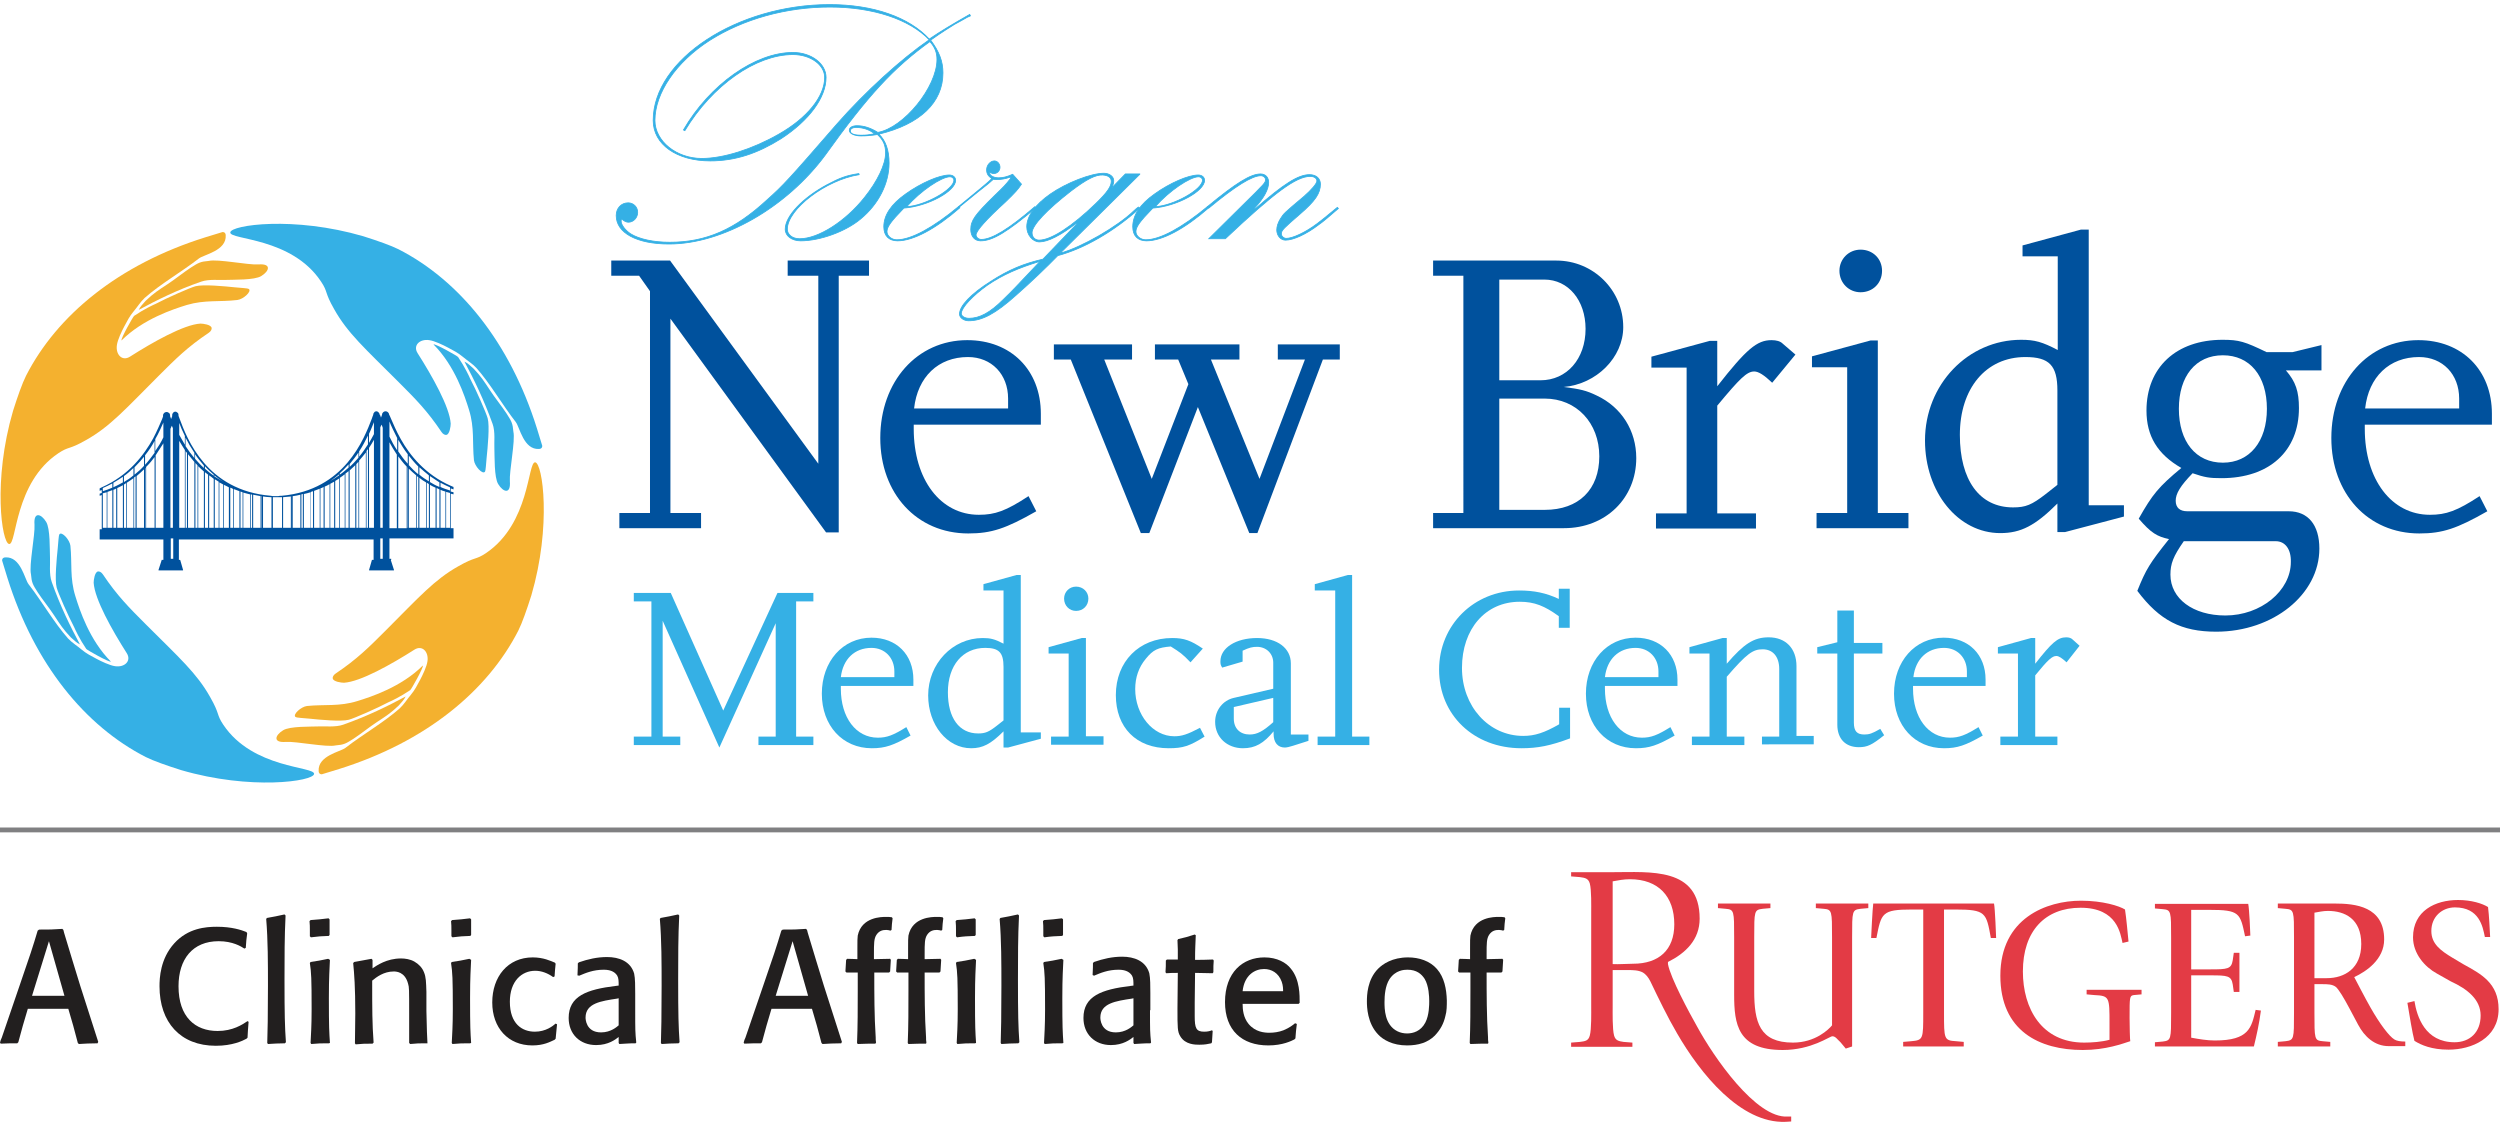
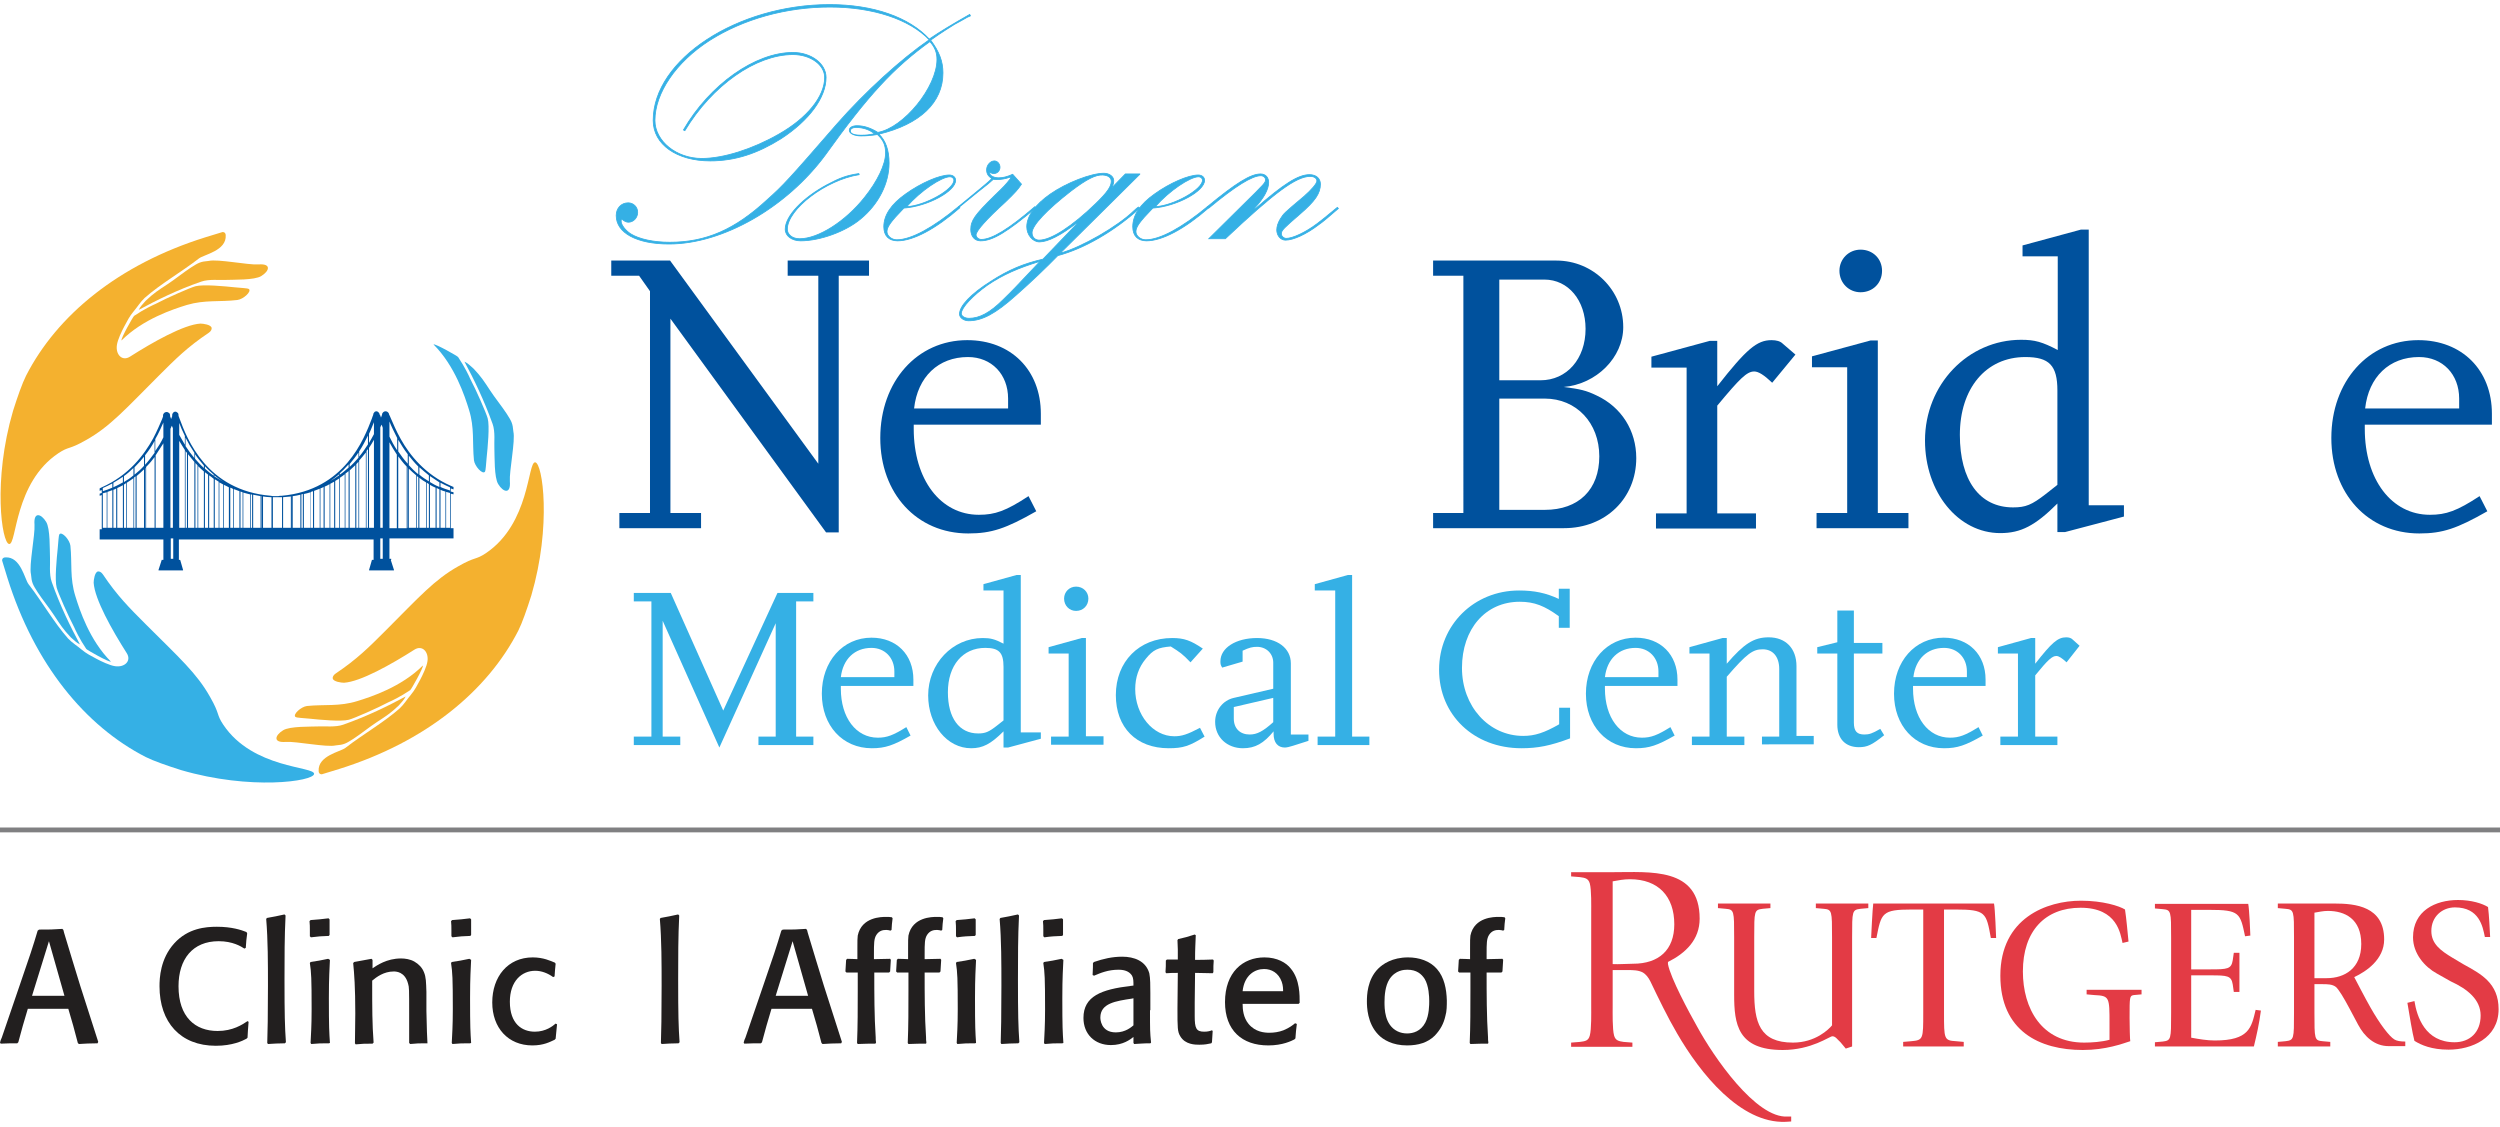
<svg xmlns="http://www.w3.org/2000/svg" version="1.1" id="Layer_1" x="0px" y="0px" viewBox="0 0 710 320" style="enable-background:new 0 0 710 320;" xml:space="preserve">
  <style type="text/css">
	.st0{fill:#35B0E5;}
	.st1{fill:#00519D;}
	.st2{fill-rule:evenodd;clip-rule:evenodd;fill:#35B0E5;}
	.st3{fill-rule:evenodd;clip-rule:evenodd;fill:#F4B12F;}
	.st4{fill:#35B0E5;stroke:#35B0E5;stroke-width:0.23;stroke-miterlimit:10;}
	.st5{fill:#221F1F;}
	.st6{fill:none;stroke:#808082;stroke-width:1.377;stroke-miterlimit:10;}
	.st7{fill-rule:evenodd;clip-rule:evenodd;fill:#E33B45;}
</style>
  <g>
    <g>
      <path class="st0" d="M238.8,194.9v0.7c0,8.2,4.3,13.9,10.5,13.9c2.6,0,4.4-0.7,8.1-3l1.2,2.4c-4.9,2.8-7.2,3.6-11,3.6    c-8.3,0-14.2-6.4-14.2-15.5c0-9.2,6-15.9,14.1-15.9c7.1,0,11.9,4.8,11.9,11.9v1.8H238.8z M254,190.7c0-3.9-2.7-6.7-6.5-6.7    c-4.8,0-8.1,3.2-8.7,8.3H254V190.7z" />
      <path class="st0" d="M331.9,212.5c-9.2,0-15-5.9-15-15.1c0-9.5,6.6-16.2,16-16.2c3.4,0,5.3,0.7,8.7,3l-3.5,3.9    c-2.3-2.4-2.9-2.8-5.6-4.5c-3.6,0.3-5,0.9-7.1,3.5c-2,2.4-3,5.3-3,8.6c0,7.3,5,13.4,11.1,13.4c2.1,0,3.7-0.5,7.3-2.4l1.3,2.5    C337.8,211.9,336,212.5,331.9,212.5z" />
      <path class="st0" d="M367.2,211.8c-0.9,0.3-1.8,0.5-2.3,0.5c-2,0-3.2-1.4-3.2-3.9v-0.7c-2.8,3.4-5.2,4.8-8.7,4.8    c-4.5,0-7.9-3.1-7.9-7.5c0-3.3,2.2-6.1,5.3-6.8l11.2-2.6v-7.4c0-2.6-2-4.5-4.6-4.5c-1.3,0-2.2,0.2-4.1,1.1v3.1l-5.8,1.7    c-0.5-0.8-0.5-1.1-0.5-1.8c0-3.8,4.4-6.6,10.4-6.6c5.8,0,9.6,2.9,9.6,7.2v20.2h5v1.8L367.2,211.8z M361.6,198.2l-11.2,2.6v3.3    c0,2.8,1.8,4.5,4.5,4.5c2.1,0,3.8-0.9,6.7-3.5V198.2z" />
      <path class="st0" d="M455.8,194.9v0.7c0,8.2,4.3,13.9,10.5,13.9c2.6,0,4.4-0.7,8.1-3l1.2,2.4c-4.9,2.8-7.2,3.6-11,3.6    c-8.3,0-14.2-6.4-14.2-15.5c0-9.2,6-15.9,14.1-15.9c7.1,0,11.9,4.8,11.9,11.9v1.8H455.8z M471,190.7c0-3.9-2.7-6.7-6.5-6.7    c-4.8,0-8.1,3.2-8.7,8.3H471V190.7z" />
      <path class="st0" d="M500.4,211.6v-2.4h4.9V190c0-3.5-1.8-5.6-4.7-5.6c-2.8,0-4.5,1.2-10.2,7.8v17h5v2.4h-14.9v-2.4h5v-23.6h-5.7    v-1.8l9.4-2.6h1.2v7.3c4.9-5.7,7.7-7.5,11.9-7.5c4.8,0,7.9,3.1,7.9,8.2v19.8h4.9v2.4H500.4z" />
      <path class="st0" d="M543.3,194.9v0.7c0,8.2,4.3,13.9,10.5,13.9c2.6,0,4.4-0.7,8.1-3l1.2,2.4c-4.9,2.8-7.2,3.6-11,3.6    c-8.3,0-14.2-6.4-14.2-15.5c0-9.2,6-15.9,14.1-15.9c7.1,0,11.9,4.8,11.9,11.9v1.8H543.3z M558.6,190.7c0-3.9-2.7-6.7-6.5-6.7    c-4.8,0-8.1,3.2-8.7,8.3h15.2V190.7z" />
      <path class="st0" d="M586.9,188.1c-1.3-1.2-2.2-1.8-2.9-1.8c-1.2,0-2.4,1.1-6,5.5v17.4h6.3v2.4h-16.2v-2.4h5v-23.6h-5.7v-1.8    l9.4-2.6h1.2v7.3c4.7-6,6.4-7.5,8.8-7.5c0.8,0,1.4,0.2,1.8,0.6l2,1.8L586.9,188.1z" />
      <g>
        <path class="st0" d="M215.4,211.6v-2.4h4.9V177l-16,35.3l-16.1-36v32.9h5v2.4h-13.2v-2.4h5v-38.4h-5v-2.4h10.5l14.9,33.4     l15.4-33.4H231v2.4h-4.9v38.4h4.9v2.4H215.4z" />
        <path class="st0" d="M286.3,212.3H285v-4.6c-3.6,3.6-5.9,4.8-9.2,4.8c-6.8,0-12.2-6.6-12.2-15c0-9,6.9-16.3,15.5-16.3     c2.2,0,3.4,0.3,5.9,1.6v-15.1h-5.7v-1.8l9.4-2.6h1.2V208h5.7v1.8L286.3,212.3z M285,189.4c0-4.1-1.3-5.4-5.2-5.4     c-6.4,0-10.6,5-10.6,12.6c0,7.3,3.2,11.7,8.6,11.7c2,0,3-0.4,5.3-2.2l1.9-1.5V189.4z" />
        <path class="st0" d="M298.5,211.6v-2.4h5v-23.6h-5.7v-1.8l9.4-2.6h1.2v27.9h5v2.4H298.5z M305.6,173.5c-1.9,0-3.4-1.5-3.4-3.5     c0-1.9,1.5-3.4,3.4-3.4c2,0,3.5,1.5,3.5,3.4C309.1,172,307.6,173.5,305.6,173.5z" />
        <path class="st0" d="M374.2,211.6v-2.4h5v-41.5h-5.8v-1.8l9.4-2.6h1.2v45.9h4.9v2.4H374.2z" />
        <path class="st0" d="M432.1,212.5c-13.5,0-23.4-9.4-23.4-22.3c0-12.7,9.9-22.5,22.7-22.5c4.3,0,7.7,0.7,11.3,2.4v-2.9h3.1v11.1     h-3.1V175c-4-2.9-6.9-4.1-11.1-4.1c-9.7,0-16.4,7.7-16.4,18.8c0,10.9,7.6,19.3,17.4,19.3c3.3,0,6-0.9,10.2-3.3V201h3.1v8.7     C440.3,211.8,436.7,212.5,432.1,212.5z" />
        <path class="st0" d="M527.9,212.2c-3.8,0-6.1-2.4-6.1-6.4v-20.2h-5.7v-1.8l5.7-1.4v-9h4.7v9.2h8.1v3h-8.1v19.6     c0,2.5,0.9,3.4,3,3.4c1.4,0,2.2-0.3,4.5-1.6l1.1,1.8C531.6,211.6,530.3,212.2,527.9,212.2z" />
        <path class="st1" d="M238.2,78.3v72.9h-3.6l-44.2-60.7v55.2h8.7v4.3h-23.2v-4.3h8.7v-63l-3.1-4.4h-7.9v-4.3h16.7l42.1,57.7V78.3     h-8.7v-4.3h23.1v4.3H238.2z" />
        <path class="st1" d="M259.5,120.5v1.3c0,14.4,7.6,24.4,18.5,24.4c4.6,0,7.7-1.1,14.1-5.3l2.2,4.3c-8.6,4.9-12.7,6.3-19.3,6.3     c-14.6,0-25-11.3-25-27.1c0-16.1,10.5-27.8,24.7-27.8c12.4,0,20.9,8.5,20.9,20.9v3.1H259.5z M286.3,113.2     c0-6.9-4.7-11.8-11.4-11.8c-8.4,0-14.3,5.6-15.3,14.6h26.7V113.2z" />
-         <path class="st1" d="M375.7,102.1l-18.6,49.3h-2.3l-14.6-35.8l-13.8,35.8H324l-19.9-49.3h-4.8v-4.3h22.2v4.3h-7.9l13.5,33.9     l10.4-26.9l-2.9-7H328v-4.3h24v4.3h-8.1l13.8,33.9l12.9-33.9h-7.7v-4.3h17.6v4.3H375.7z" />
        <path class="st1" d="M444.2,150h-37.2v-4.3h8.6V78.3h-8.6v-4.3h35c10.5,0,19,8.4,19,18.9c0,8.6-7.6,16.2-16.9,17     c4.7,0.6,6.4,1,9.3,2.4c7.1,3.3,11.3,10,11.3,17.8C464.7,141.5,456,150,444.2,150z M438.6,79.4h-12.8V108h11.7     c7.5,0,12.8-6.1,12.8-14.6C450.3,85.3,445.4,79.4,438.6,79.4z M438.7,113.2h-12.9v31.6h12.9c9.7,0,15.5-5.8,15.5-15.2     C454.2,120.1,447.7,113.2,438.7,113.2z" />
        <path class="st1" d="M503.3,108.7c-2.3-2.2-3.9-3.2-5.1-3.2c-2.1,0-4.1,2-10.5,9.7v30.6h11v4.3h-28.4v-4.3h8.7v-41.4h-10v-3.1     l16.6-4.5h2.1v12.9c8.3-10.6,11.3-13.1,15.4-13.1c1.4,0,2.5,0.3,3.2,1l3.6,3.1L503.3,108.7z" />
        <path class="st1" d="M515.9,150v-4.3h8.7v-41.4h-10v-3.1l16.6-4.5h2.1v49h8.7v4.3H515.9z M528.4,83c-3.3,0-6-2.6-6-6.1     c0-3.3,2.6-6,6-6c3.5,0,6.1,2.6,6.1,6C534.5,80.4,531.9,83,528.4,83z" />
        <path class="st1" d="M586.5,151.1h-2.2v-8.1c-6.3,6.3-10.4,8.4-16.2,8.4c-12,0-21.4-11.6-21.4-26.3c0-15.9,12.2-28.6,27.3-28.6     c3.9,0,6,0.6,10.4,2.9V72.8h-10v-3.1l16.6-4.5h2.2v78.3h10v3.2L586.5,151.1z M584.3,110.9c0-7.1-2.3-9.5-9.1-9.5     c-11.2,0-18.6,8.9-18.6,22.1c0,12.9,5.6,20.6,15.1,20.6c3.6,0,5.3-0.7,9.3-3.8l3.3-2.6V110.9z" />
-         <path class="st1" d="M649.2,105.2c2.8,3.2,3.7,6,3.7,10.7c0,12.2-8.4,19.9-22,19.9c-3.4,0-4.7-0.2-8.2-1.4     c-3.5,3.6-4.8,5.8-4.8,7.8c0,2,1.2,3,3.3,3H650c5.5,0,8.7,3.9,8.7,10.6c0,13-13.1,23.6-29.3,23.6c-9.9,0-16.1-3.2-22.4-11.6     c2.5-6.2,3.5-7.8,9-14.7c-3.3-0.7-5.1-1.7-8.6-5.8c3.9-6.9,5.6-9,12.1-14.4c-6.8-3.9-9.9-9.1-9.9-16.3c0-12.3,8.5-20.1,21.6-20.1     c4.7,0,6.3,0.5,12.5,3.5h7.4l8.2-2v7.2H649.2z M646.3,153.7h-26.1c-3,4.3-3.8,6.4-3.8,9.5c0,6.8,6.4,11.6,15.6,11.6     c10.1,0,18.6-7,18.6-15.2C650.7,156,649,153.7,646.3,153.7z M631.3,100.9c-7.7,0-12.5,5.9-12.5,15.2c0,9.3,4.8,15.3,12.5,15.3     c7.6,0,12.5-6,12.5-15.3C643.8,106.7,638.9,100.9,631.3,100.9z" />
        <path class="st1" d="M671.6,120.5v1.3c0,14.4,7.6,24.4,18.5,24.4c4.6,0,7.7-1.1,14.1-5.3l2.2,4.3c-8.6,4.9-12.7,6.3-19.3,6.3     c-14.6,0-25-11.3-25-27.1c0-16.1,10.5-27.8,24.7-27.8c12.4,0,20.9,8.5,20.9,20.9v3.1H671.6z M698.4,113.2     c0-6.9-4.7-11.8-11.4-11.8c-8.4,0-14.3,5.6-15.3,14.6h26.7V113.2z" />
        <path class="st1" d="M111.1,158.7c-0.1,0-0.2,0-0.3,0h-0.2v-5.8h18.2v-2.9H128v-9.8c0.3,0.1,0.5,0.1,0.8,0.2v-0.6     c-0.3-0.1-0.5-0.1-0.8-0.2v-0.9c0.3,0.1,0.5,0.2,0.8,0.3v-0.7c-0.2-0.1-0.5-0.2-0.7-0.3c-3.7-1.6-6.6-3.8-8.9-6.1     c-4.7-4.7-6.9-10.1-8.2-13.1c-0.2-0.4-0.3-0.8-0.5-1.1c0-0.2-0.1-0.4-0.3-0.6c-0.2-0.2-0.4-0.3-0.7-0.3c-0.3,0-0.5,0.1-0.7,0.3     c-0.2,0.2-0.3,0.4-0.3,0.6v0.1c-0.1,0.2-0.2,0.5-0.3,0.8c-0.1-0.3-0.2-0.7-0.4-0.9c0-0.2-0.1-0.4-0.3-0.6     c-0.2-0.2-0.4-0.3-0.6-0.3c-0.2,0-0.5,0.1-0.6,0.3c-0.2,0.2-0.3,0.4-0.3,0.6v0.1c-0.1,0.3-0.3,0.7-0.4,1.1     c-2.2,5.7-7.7,20.3-25.6,21.9c-0.3,0-0.7,0-1,0.1c0,0,0,0-0.1,0c-0.1,0-0.1,0-0.2,0c-0.2,0-0.3,0-0.4,0c-0.1,0-0.3,0-0.4,0     c-0.3,0-0.7,0-1-0.1c-18.2-1.5-23.8-16.2-25.9-21.9c-0.1-0.3-0.2-0.6-0.3-0.8v-0.3c0-0.2-0.1-0.5-0.3-0.6     c-0.2-0.2-0.4-0.3-0.6-0.3c-0.2,0-0.5,0.1-0.6,0.3c-0.2,0.2-0.3,0.4-0.3,0.6v0.4c-0.1,0.2-0.2,0.5-0.3,0.8c0,0,0,0.1,0,0.1     c0,0,0-0.1,0-0.1c-0.1-0.3-0.2-0.6-0.3-0.8v-0.3c0-0.2-0.1-0.5-0.3-0.6c-0.2-0.2-0.4-0.3-0.7-0.3c-0.2,0-0.5,0.1-0.7,0.3     c-0.2,0.2-0.3,0.4-0.3,0.6v0.4c-0.1,0.2-0.2,0.5-0.3,0.8c-0.6,1.4-1.4,3.3-2.5,5.4c-2.6,4.7-6.9,10.5-14.6,13.9     c-0.2,0.1-0.4,0.2-0.6,0.3v0.7c0.2-0.1,0.4-0.2,0.6-0.2v0.8c-0.2,0.1-0.4,0.1-0.6,0.2v0.6c0.2-0.1,0.4-0.1,0.6-0.2v9.7h-0.6v2.9     h18.1v5.8h-0.1c-0.1,0-0.2,0-0.3,0c-0.1,0-0.1,0-0.1,0.1l-0.9,2.8c0,0,0,0.1,0.1,0.1c0.1,0,0.2,0,0.3,0h2.7h1.1h2.4     c0.1,0,0.2,0,0.3,0c0.1,0,0.1-0.1,0.1-0.1l-0.8-2.8c0,0-0.1-0.1-0.1-0.1c-0.1,0-0.2,0-0.3,0v-5.8h55.3v5.8h-0.1     c-0.1,0-0.2,0-0.3,0c-0.1,0-0.1,0-0.1,0.1l-0.8,2.8c0,0,0,0.1,0.1,0.1c0.1,0,0.2,0,0.3,0h2.4h1.2h2.7c0.1,0,0.2,0,0.3,0     c0.1,0,0.1-0.1,0.1-0.1l-0.9-2.8C111.2,158.8,111.1,158.7,111.1,158.7z M115.8,149.9h-0.1v-17.2c0,0,0.1,0.1,0.1,0.1V149.9z      M118.8,149.9h-0.4v-14.7c0.1,0.1,0.2,0.2,0.4,0.3V149.9z M121.8,149.9h-0.6v-12.8c0.2,0.1,0.4,0.2,0.6,0.4V149.9z M124.8,149.9     h-0.8v-11.3c0.3,0.1,0.6,0.3,0.8,0.4V149.9z M127.8,149.9h-1.1v-10.2c0.4,0.1,0.7,0.2,1.1,0.3V149.9z M125.1,137.1     c0.9,0.5,1.8,0.9,2.7,1.3v0.9c-0.9-0.3-1.9-0.6-2.7-1V137.1z M125.1,139.1c0.4,0.2,0.9,0.4,1.4,0.5v10.3h-1.4V139.1z      M122.1,135.2c0.9,0.6,1.8,1.2,2.7,1.8v1.3c-1-0.4-1.9-0.9-2.7-1.4V135.2z M122.1,137.7c0.5,0.3,1.1,0.6,1.6,0.8v11.4h-1.6V137.7     z M119.1,132.7c0.9,0.8,1.8,1.6,2.7,2.3v1.7c-1-0.6-1.9-1.2-2.7-1.9V132.7z M119.1,135.7c0.6,0.5,1.2,0.9,1.9,1.3v12.9h-1.9     V135.7z M116.1,129.4c0.8,1,1.6,2,2.6,3c0,0,0.1,0.1,0.1,0.1v2.2c-1-0.8-1.9-1.7-2.7-2.6V129.4z M116.1,133.1     c0.7,0.7,1.4,1.3,2.1,1.9v14.9h-2.1V133.1z M113.1,124.9c0.8,1.3,1.6,2.7,2.7,4.1v2.7c-1-1.1-1.9-2.3-2.7-3.5V124.9z      M113.1,129.6c0.7,0.9,1.4,1.9,2.3,2.8c0,0,0.1,0.1,0.1,0.1v17.5h-2.4V129.6z M110.6,119.7c0.5,1.3,1.3,2.9,2.2,4.7v3.5     c-0.9-1.3-1.6-2.7-2.2-3.9V119.7z M110.6,125.6c0.6,1.1,1.3,2.3,2.1,3.5v20.9h-2.1V125.6z M30.3,149.9h-1.1v-9.8     c0.4-0.1,0.7-0.2,1.1-0.3V149.9z M31.9,149.9h-1.4v-10.2c0.5-0.2,0.9-0.3,1.4-0.5V149.9z M31.9,138.5c-0.9,0.4-1.8,0.7-2.7,1     v-0.9c0.9-0.4,1.8-0.8,2.7-1.3V138.5z M33,149.9h-0.8v-10.8c0.3-0.1,0.6-0.2,0.8-0.4V149.9z M34.9,149.9h-1.6v-11.3     c0.6-0.3,1.1-0.5,1.6-0.8V149.9z M34.9,137c-0.6,0.3-1.2,0.7-1.9,1c-0.3,0.1-0.6,0.3-0.8,0.4v-1.3c0.9-0.5,1.8-1.1,2.7-1.7V137z      M35.8,149.9h-0.6v-12.3c0.2-0.1,0.4-0.2,0.6-0.4V149.9z M37.9,149.9H36v-12.8c0.6-0.4,1.3-0.8,1.9-1.3V149.9z M37.9,135     c-0.8,0.7-1.7,1.3-2.7,1.9v-1.7h0c1-0.7,1.9-1.5,2.7-2.3V135z M38.5,149.9h-0.4v-14.3c0.1-0.1,0.2-0.2,0.4-0.3V149.9z      M40.9,149.9h-2.1v-14.7h0c0.7-0.6,1.4-1.2,2.1-1.9V149.9z M40.9,132.3c-0.8,0.9-1.7,1.7-2.7,2.5v-2.1c0.1-0.1,0.2-0.2,0.3-0.3     c0.9-0.9,1.7-1.8,2.4-2.7V132.3z M41.3,149.9h-0.1V133c0,0,0.1-0.1,0.1-0.1V149.9z M43.9,149.9h-2.4v-17.3     c0.1-0.1,0.2-0.2,0.3-0.3c0.8-0.8,1.5-1.7,2.1-2.5V149.9z M43.9,128.6c-0.8,1.1-1.7,2.3-2.7,3.4v-2.7c1.1-1.4,2-2.7,2.7-4.1     V128.6z M46.4,149.9h-2.2v-20.6c0.8-1.2,1.5-2.3,2.2-3.4V149.9z M46.4,124.2c-0.6,1.3-1.4,2.6-2.3,3.9v-3.4     c1-1.7,1.7-3.4,2.3-4.7V124.2z M49.1,158.7L49.1,158.7c-0.2,0-0.3,0-0.3,0c0,0,0,0,0,0c0,0,0,0,0,0c-0.1,0-0.2,0-0.3,0v-5.8h0.7     V158.7z M49.1,149.9h-0.7v-28.1c0.1-0.3,0.3-0.6,0.4-0.9c0.1,0.2,0.2,0.5,0.3,0.7V149.9z M52.5,149.9h-1.6v-24.7     c0.5,0.8,1,1.7,1.6,2.6V149.9z M52.5,126.3c-0.6-1-1.1-1.9-1.6-2.8v-3.4c0.4,1.1,0.9,2.3,1.6,3.7V126.3z M53.1,149.9h-0.4v-21.8     c0.1,0.2,0.3,0.4,0.4,0.5V149.9z M55.2,149.9H55h0h-1.6V129c0.6,0.7,1.2,1.5,1.8,2.2V149.9z M55.2,130.1     c-0.9-1.1-1.8-2.3-2.5-3.4v-2.4c0.7,1.4,1.5,2.8,2.5,4.3V130.1z M56.1,149.9h-0.6v-18.4c0.2,0.2,0.4,0.4,0.6,0.7V149.9z      M57.9,149.9h-1.6v-17.5c0.5,0.5,1,1,1.6,1.5V149.9z M57.9,132.9c-0.9-0.8-1.7-1.7-2.5-2.6V129c0.7,1.1,1.6,2.1,2.5,3.2V132.9z      M59.1,149.9h-0.9v-15.8c0.3,0.2,0.6,0.5,0.9,0.7V149.9z M60.7,149.9h-1.3V135c0.4,0.3,0.9,0.6,1.3,1V149.9z M60.7,135.1     c-0.9-0.6-1.7-1.3-2.5-2v-0.7c0.8,0.9,1.6,1.6,2.5,2.4V135.1z M62.1,149.9h-1.1v-13.8c0.4,0.2,0.7,0.5,1.1,0.7V149.9z      M63.4,149.9h-1.1V137c0.4,0.2,0.7,0.4,1.1,0.6V149.9z M63.4,136.8c-0.9-0.5-1.7-1-2.5-1.5V135C61.7,135.7,62.6,136.3,63.4,136.8     L63.4,136.8z M65,149.9h-1.4v-12.2c0.4,0.2,0.9,0.4,1.4,0.7V149.9z M66.2,149.9h-0.8v-11.4c0.3,0.1,0.6,0.2,0.8,0.4V149.9z      M68,149.9h-1.6v-11c0.5,0.2,1.1,0.4,1.6,0.6V149.9z M68.9,149.9h-0.6v-10.3c0.2,0.1,0.4,0.1,0.6,0.2V149.9z M71,149.9h-1.9v-10     c0.6,0.2,1.2,0.3,1.9,0.5V149.9z M71.6,149.9h-0.4v-9.5c0.1,0,0.2,0,0.4,0.1V149.9z M74,149.9h-2.1v-9.4c0.7,0.1,1.4,0.3,2.1,0.4     V149.9z M74.4,149.9h-0.1v-9c0,0,0.1,0,0.1,0V149.9z M77.1,149.9h-2.4V141c0.7,0.1,1.4,0.2,2.1,0.2l0.3,0c0,0,0,0,0,0V149.9z      M80,149.9h-2.5v-8.7c0.2,0,0.4,0,0.6,0c0.1,0,0.3,0,0.4,0c0.2,0,0.4,0,0.6,0c0.3,0,0.6,0,1,0V149.9z M82.6,149.9h-2.2v-8.7     c0.8-0.1,1.5-0.1,2.2-0.2V149.9z M83,149.9h-0.1v-9c0,0,0.1,0,0.1,0V149.9z M85.3,149.9h-2.1v-9c0.7-0.1,1.4-0.2,2.1-0.4V149.9z      M86,149.9h-0.4v-9.5c0.1,0,0.2-0.1,0.4-0.1V149.9z M88.1,149.9H87h0h-0.7v-9.6c0.6-0.1,1.2-0.3,1.9-0.5V149.9z M88.9,149.9h-0.6     v-10.2c0.2-0.1,0.4-0.1,0.6-0.2V149.9z M90.8,149.9h-1.6v-10.5c0.5-0.2,1.1-0.4,1.6-0.6V149.9z M91.9,149.9h-0.9v-11.2     c0.3-0.1,0.6-0.2,0.9-0.4V149.9z M93.6,149.9h-1.4v-11.7c0.5-0.2,0.9-0.4,1.4-0.7V149.9z M94.9,149.9h-1.1v-12.5     c0.4-0.2,0.7-0.4,1.1-0.6V149.9z M96.3,149.9h-1.1v-13.3c0.4-0.2,0.7-0.5,1.1-0.7V149.9z M96.3,135c-0.8,0.6-1.6,1.1-2.5,1.6v0     c0.9-0.6,1.7-1.2,2.5-1.9V135z M97.9,149.9h-1.4v-14.2c0.5-0.3,0.9-0.6,1.4-1V149.9z M99,149.9h-0.9v-15.4     c0.3-0.2,0.6-0.5,0.9-0.7V149.9z M99,132.8c-0.8,0.7-1.6,1.4-2.5,2v-0.4c0.8-0.7,1.5-1.4,2.2-2.2c0.1-0.1,0.2-0.2,0.3-0.3V132.8z      M100.9,149.9h-1.6v-16.3c0.4-0.4,0.9-0.8,1.3-1.2c0.1-0.1,0.2-0.2,0.3-0.3V149.9z M101.8,149.9h-0.6v-18.1     c0.2-0.2,0.4-0.4,0.6-0.7V149.9z M101.8,130c-0.8,0.9-1.6,1.8-2.5,2.6v-0.8c0.9-1.1,1.8-2.2,2.5-3.3V130z M103.9,149.9H102v-19.1     c0.7-0.8,1.3-1.5,1.9-2.3V149.9z M104.5,149.9h-0.4v-21.8c0.1-0.2,0.2-0.4,0.4-0.5V149.9z M104.5,126.2c-0.7,1.1-1.5,2.3-2.5,3.5     v-1.5c1-1.5,1.8-3.1,2.5-4.5V126.2z M106.2,149.9h-1.4v-22.7c0.5-0.8,1-1.5,1.4-2.3V149.9z M106.2,123.3     c-0.4,0.8-0.9,1.6-1.4,2.5v-2.6c0.6-1.2,1-2.4,1.4-3.3V123.3z M108.7,158.7L108.7,158.7c-0.2,0-0.3,0-0.3,0c-0.1,0-0.2,0-0.2,0     H108v-5.8h0.7V158.7z M108.7,149.9H108v-28.5c0.1-0.3,0.2-0.5,0.4-0.8c0.1,0.3,0.2,0.6,0.3,0.9V149.9z" />
        <g>
          <path class="st2" d="M133.2,116.4c-1.2-3.9-4-12.5-10.1-18.6c0.6-0.2,6.8,3.3,7,3.6c1.9,2.8,3.2,5.6,3.4,6.1      c1.7,3.2,4.6,9.8,5,11.3c0.6,2.2,0,8.3-0.3,11.2c-0.2,1.7-0.2,3.6-0.5,4c-0.7,0.8-2.9-1.6-3.1-3.3      C134.1,125.7,134.8,121.5,133.2,116.4L133.2,116.4L133.2,116.4z" />
          <path class="st2" d="M131.9,102.7c0.9,0.4,1.7,1.2,2.6,2c2.1,2.2,3,3.6,4.7,6.2c1.3,2,3.4,4.6,4.7,6.6c1.4,2.2,1.7,2.7,1.9,5.1      c0.6,2.5-1.2,11.2-1,14.1c0.3,3.8-1.9,3.1-3.3,0.8c-1.2-1.9-1-7.9-1.1-10.2c-0.1-1.5,0.3-4.7-0.5-6.9      C137.5,113.7,134.6,107.7,131.9,102.7L131.9,102.7L131.9,102.7z" />
-           <path class="st2" d="M91.2,80c2,3,0.9,2.9,3.7,7.8c3.8,6.8,8.8,11.2,18.2,20.6c4.9,4.9,8.2,8.2,12.3,14.3c0.4,0.6,1,0.9,1.4,0.8      c0.9-0.2,1.2-2.4,1.2-3.2c-0.3-4.7-5.2-13.4-9.4-20c-1.4-2.2,0.6-4.1,3.3-3.7c1.5,0.2,4,1.4,5.3,2.1c1.5,0.8,2.9,1.5,4.2,2.6      c1.3,1.1,2.8,2,3.9,3.2c3.9,4.4,7.4,10.5,11.2,15.4c1.1,1.4,2.2,7.9,6.6,7.6c0.4,0,0.9-0.2,0.9-0.9l-1.5-4.9      c-7.7-24.6-22.1-42.1-39.3-50.9c-2.2-1.1-5.9-2.4-10-3.7c-19.8-5.8-37.6-3.2-37.8-1.1C65.2,68.2,82.8,67.3,91.2,80z" />
        </g>
        <g>
          <path class="st3" d="M101.5,199.1c3.9-1.2,12.5-4,18.6-10.1c0.2,0.6-3.3,6.8-3.6,7c-2.8,1.9-5.6,3.2-6.1,3.4      c-3.2,1.7-9.8,4.6-11.3,5c-2.2,0.6-8.3,0-11.2-0.3c-1.7-0.2-3.6-0.2-4-0.5c-0.8-0.7,1.6-2.9,3.3-3.1      C92.2,200,96.4,200.7,101.5,199.1L101.5,199.1L101.5,199.1z" />
          <path class="st3" d="M115.2,197.8c-0.4,0.9-1.2,1.7-2,2.6c-2.2,2.1-3.6,3-6.2,4.7c-2,1.3-4.6,3.4-6.6,4.7      c-2.2,1.4-2.7,1.7-5.1,1.9c-2.5,0.6-11.2-1.2-14.1-1c-3.8,0.3-3.1-1.9-0.8-3.3c1.9-1.2,7.9-1,10.2-1.1c1.5-0.1,4.7,0.3,6.9-0.5      C104.3,203.4,110.2,200.5,115.2,197.8L115.2,197.8L115.2,197.8z" />
          <path class="st3" d="M138,157.1c-3,2-2.9,0.9-7.8,3.7c-6.8,3.8-11.2,8.8-20.6,18.2c-4.9,4.9-8.2,8.2-14.3,12.3      c-0.6,0.4-0.9,1-0.8,1.4c0.2,0.9,2.4,1.2,3.2,1.2c4.7-0.3,13.4-5.2,20-9.4c2.2-1.4,4.1,0.6,3.7,3.3c-0.2,1.5-1.4,4-2.1,5.3      c-0.8,1.5-1.5,2.9-2.6,4.2c-1.1,1.3-2,2.8-3.2,3.9c-4.4,3.9-10.5,7.4-15.4,11.2c-1.4,1.1-7.9,2.2-7.6,6.6c0,0.4,0.2,0.9,0.9,0.9      l4.9-1.5c24.6-7.7,42.1-22.1,50.9-39.3c1.1-2.2,2.4-5.9,3.7-10c5.8-19.8,3.2-37.6,1.1-37.8C149.8,131.1,150.6,148.6,138,157.1z" />
        </g>
        <g>
          <path class="st2" d="M21.4,169.3c1.2,3.9,4,12.5,10.1,18.6c-0.6,0.2-6.8-3.3-7-3.6c-1.9-2.8-3.2-5.6-3.4-6.1      c-1.7-3.2-4.6-9.8-5-11.3c-0.6-2.2,0-8.3,0.3-11.2c0.2-1.7,0.2-3.6,0.5-4c0.7-0.8,2.9,1.6,3.1,3.3      C20.5,160,19.8,164.2,21.4,169.3L21.4,169.3L21.4,169.3z" />
          <path class="st2" d="M22.7,183c-0.9-0.4-1.7-1.2-2.6-2c-2.1-2.2-3-3.6-4.7-6.2c-1.3-2-3.4-4.6-4.7-6.6c-1.4-2.2-1.7-2.7-1.9-5.1      c-0.6-2.5,1.2-11.2,1-14.1c-0.3-3.8,1.9-3.1,3.3-0.8c1.2,1.9,1,7.9,1.1,10.2c0.1,1.5-0.3,4.7,0.5,6.9      C17.1,172.1,20,178,22.7,183L22.7,183L22.7,183z" />
          <path class="st2" d="M63.4,205.8c-2-3-0.9-2.9-3.7-7.8c-3.8-6.8-8.8-11.2-18.2-20.6c-4.9-4.9-8.2-8.2-12.3-14.3      c-0.4-0.6-1-0.9-1.4-0.8c-0.9,0.2-1.2,2.4-1.2,3.2c0.3,4.7,5.2,13.4,9.4,20c1.4,2.2-0.6,4.1-3.3,3.7c-1.5-0.2-4-1.4-5.3-2.1      c-1.5-0.8-2.9-1.5-4.2-2.6c-1.3-1.1-2.8-2-3.9-3.2c-3.9-4.4-7.4-10.5-11.2-15.4c-1.1-1.4-2.2-7.9-6.6-7.6      c-0.4,0-0.9,0.2-0.9,0.9l1.5,4.9c7.7,24.6,22.1,42.1,39.3,50.9c2.2,1.1,5.9,2.4,10,3.7c19.8,5.8,37.6,3.2,37.8,1.1      C89.4,217.6,71.8,218.4,63.4,205.8z" />
        </g>
        <g>
          <path class="st3" d="M53.1,86.6c-3.9,1.2-12.5,4-18.6,10.1c-0.2-0.6,3.3-6.8,3.6-7c2.8-1.9,5.6-3.2,6.1-3.4      c3.2-1.7,9.8-4.6,11.3-5c2.2-0.6,8.3,0,11.2,0.3c1.7,0.2,3.6,0.2,4,0.5c0.8,0.7-1.6,2.9-3.3,3.1C62.4,85.8,58.2,85.1,53.1,86.6      L53.1,86.6L53.1,86.6z" />
          <path class="st3" d="M39.4,88c0.4-0.9,1.2-1.7,2-2.6c2.2-2.1,3.6-3,6.2-4.7c2-1.3,4.6-3.4,6.6-4.7c2.2-1.4,2.7-1.7,5.1-1.9      c2.5-0.6,11.2,1.2,14.1,1c3.8-0.3,3.1,1.9,0.8,3.3c-1.9,1.2-7.9,1-10.2,1.1c-1.5,0.1-4.7-0.3-6.9,0.5      C50.4,82.3,44.4,85.3,39.4,88L39.4,88L39.4,88z" />
          <path class="st3" d="M16.6,128.7c3-2,2.9-0.9,7.8-3.7c6.8-3.8,11.2-8.8,20.6-18.2c4.9-4.9,8.2-8.2,14.3-12.3      c0.6-0.4,0.9-1,0.8-1.4c-0.2-0.9-2.4-1.2-3.2-1.2c-4.7,0.3-13.4,5.2-20,9.4c-2.2,1.4-4.1-0.6-3.7-3.3c0.2-1.5,1.4-4,2.1-5.3      c0.8-1.5,1.5-2.9,2.6-4.2c1.1-1.3,2-2.8,3.2-3.9c4.4-3.9,10.5-7.4,15.4-11.2c1.4-1.1,7.9-2.2,7.6-6.6c0-0.4-0.2-0.9-0.9-0.9      l-4.9,1.5c-24.6,7.7-42.1,22.1-50.9,39.3c-1.1,2.2-2.4,5.9-3.7,10c-5.8,19.8-3.2,37.6-1.1,37.8C4.8,154.7,4,137.1,16.6,128.7z" />
        </g>
      </g>
    </g>
    <g>
      <path class="st4" d="M274.7,4.9c-1.2,0.7-2.3,1.3-3.6,2c-1.4,0.9-3.6,2.2-6.8,4.5c2.4,3.2,3.5,6,3.5,9.3c0,8.4-6.5,14.6-18.2,17.4    c1.9,1.8,2.9,4.5,2.9,8.2c0,5.8-3,11.7-8.1,15.9c-4.3,3.6-11.6,6.2-17,6.2c-2.5,0-4.4-1.4-4.4-3.3c0-3.7,4.9-8.9,12-12.7    c3.4-1.8,5.4-2.6,8.9-3.1l0.1,0.3c-9.5,1.5-20.4,9.8-20.4,15.5c0,1.5,1.4,2.7,3.5,2.7c5.3,0,13-4.9,18.4-11.7    c3.7-4.6,6-9.4,6-12.6c0-2.3-0.6-3.7-2.3-5.3c-1.8,0.3-3.2,0.4-4.7,0.4c-1.9,0-3.3-0.7-3.3-1.6c0-0.8,0.9-1.3,2.2-1.3    c1.9,0,3.8,0.6,5.9,1.9c7.4-1.3,16.8-12.9,16.8-20.7c0-2-0.6-3.5-2-5.1c-10.3,7.4-17.6,15.3-29.7,32.2    c-11,14.9-29.1,25.3-44.4,25.3c-9.2,0-15-3.2-15-8.1c0-2,1.4-3.6,3.4-3.6c1.5,0,2.7,1.2,2.7,2.7c0,1.5-1.2,2.8-2.6,2.8    c-0.6,0-1.1-0.2-1.9-0.9c-0.2,0.2-0.2,0.3-0.2,0.6c0,1.1,1.3,2.7,2.7,3.6c2.4,1.5,6.5,2.4,11.1,2.4c10.3,0,18.5-3.6,27.6-12    c4.7-4.2,6-5.6,19.9-21.6c8.1-9.2,18.2-18.4,26.2-23.9C258.4,5.5,247.9,2,235.7,2c-12.4,0-24.6,3.4-34.2,9.5    c-9.5,6.1-15.5,14.9-15.5,22.7c0,5.9,6.1,10.8,13.3,10.8c6.1,0,14.4-2.6,21.9-6.9c8.1-4.6,13-10.7,13-16.1c0-3.6-4-6.5-9-6.5    c-10.6,0-23,8.8-30.7,21.6l-0.4-0.2c7.5-12.9,20.4-22,31.1-22c5.2,0,9.4,3.2,9.4,7.1c0,5.7-4.8,12.2-12.8,17.4    c-6.7,4.2-13,6.3-20.1,6.3c-9.5,0-16.2-4.7-16.2-11.5c0-17.3,23.9-32.9,50.1-32.9c12.4,0,22.6,3.6,28.3,9.8    C267,9,270.3,7,275.4,4.1l0.2,0.4L274.7,4.9z M243.1,36.2c-1,0-1.6,0.4-1.6,1c0,0.8,1.1,1.2,3.1,1.2c1.4,0,2.2-0.1,3.8-0.4    C246.9,36.8,245.1,36.2,243.1,36.2z" />
      <path class="st4" d="M272.6,59c-7,6.1-13.3,9.4-17.7,9.4c-2.4,0-3.9-1.4-3.9-4c0-3.3,2.1-6.4,6.2-9.3c4.3-3.1,9.6-5.4,12.4-5.4    c1.1,0,1.8,0.7,1.8,1.5c0,3.1-7.9,7.4-14.7,7.9c-3.9,4-4.8,5.4-4.8,6.7c0,1.2,1.3,2.3,2.8,2.3c4.1,0,10.4-3.5,17.5-9.4L272.6,59z     M270.9,51.2c0-0.6-0.5-1-1.1-1c-2.4,0-8.4,4-12.3,8.5C262.8,58.4,270.9,53.8,270.9,51.2z" />
      <path class="st4" d="M272.2,58.7c5.6-4.6,8.8-7.2,9.5-8c-1.1-0.7-1.5-1.4-1.5-2.5c0-1.3,1.1-2.5,2.2-2.5c0.9,0,1.6,0.9,1.6,1.8    c0,1-0.8,1.8-1.8,1.8c-0.3,0-0.6-0.1-1.1-0.4v0.3c0,0.7,1.2,1.3,2.5,1.3c1.3,0,2.4-0.3,4-1l2.5,2.8c-1,1.5-1.7,2.3-4.6,5.1    c-5.4,4.9-8.3,8.2-8.3,9.3c0,0.7,0.7,1.3,1.5,1.3c3,0,7.9-3,15.2-9.3l0.3,0.3c-8.2,6.9-12.3,9.4-15.7,9.4c-1.7,0-2.8-1.3-2.8-3.2    c0-2.6,1.2-4.2,6.7-9.6c2.7-2.6,3.1-3,4.6-4.9l-0.1-0.4c-1.4,0.5-2.6,0.7-3.8,0.7c-0.4,0-0.6,0-1-0.1c-1.4,1.3-1.6,1.4-4.5,3.7    c-2.3,1.9-2.6,2.1-5.4,4.4L272.2,58.7z" />
      <path class="st4" d="M323.7,49.5l-22.6,22.4c6-1.6,16.4-7.6,21-12.1c0.4-0.4,0.8-0.7,1.2-1l0.4,0.3c-7.3,6.6-15.8,11.5-23.3,13.5    c-3,3.1-7.8,7.7-11.8,11.2c-5.9,5.3-9.7,7.3-13.5,7.3c-1.4,0-2.6-0.9-2.6-1.9c0-2.3,3.2-5.7,8.9-9.3c5.3-3.4,9.3-5,14.8-6.3    l9.7-10.1l-0.1-0.2c-4.5,3.5-8.2,5.4-10.6,5.4c-1.9,0-3.6-2-3.6-4.3c0-3,2.4-6.3,6.7-9.3c4.6-3.2,11.6-5.9,15.2-5.9    c1.5,0,2.8,0.9,2.8,2.1c0,0.6-0.1,1-0.5,2l3.8-3.9H323.7z M280.4,81c-4.2,3-7.3,6.3-7.4,8c0,0.8,1,1.4,2.2,1.4c3,0,6-1.6,9.7-5.3    c2.9-2.8,3.4-3.4,10.5-10.9C289.2,76.1,284.8,78,280.4,81z M304.1,54.3c-6.8,5.3-11,9.7-11,11.8c0,1.3,0.9,2.1,2,2.1    c3.4,0,9.4-3.9,16.1-10.4c3.2-3.1,4.4-4.8,4.4-6.3c0-1.1-0.9-1.7-2.4-1.8C311.2,49.6,308.7,50.8,304.1,54.3z" />
      <path class="st4" d="M343.3,59c-7,6.1-13.3,9.4-17.7,9.4c-2.4,0-3.9-1.4-3.9-4c0-3.3,2.1-6.4,6.2-9.3c4.3-3.1,9.6-5.4,12.4-5.4    c1.1,0,1.8,0.7,1.8,1.5c0,3.1-7.9,7.4-14.7,7.9c-3.9,4-4.8,5.4-4.8,6.7c0,1.2,1.3,2.3,2.8,2.3c4.1,0,10.4-3.5,17.5-9.4L343.3,59z     M341.5,51.2c0-0.6-0.5-1-1.1-1c-2.4,0-8.4,4-12.3,8.5C333.4,58.4,341.5,53.8,341.5,51.2z" />
      <path class="st4" d="M342.9,58.7c8.1-6.7,12.3-9.3,15.1-9.3c1.4,0,2.3,1,2.3,2.4c0,1.9-1.3,4.4-4,7.3l0.2,0.2    c8-7,12.2-9.7,15.4-9.7c1.9,0,3.1,1.1,3.1,2.7c0,2.6-1.5,4.8-5.8,8.5c-4.5,3.9-5.3,4.6-5.3,5.6c0,0.7,0.7,1.3,1.4,1.3    c1.8,0,5.5-1.7,8.8-4.2c1.3-1,2.1-1.6,5.7-4.6l0.3,0.3c-2.4,2.1-4.5,3.9-5.7,4.7c-3.4,2.6-7.1,4.3-9.3,4.3c-1.4,0-2.5-1.3-2.5-2.9    c0-1,0.4-2.1,1-3.1c1-1.6,1-1.6,6.7-6.4c2.2-1.9,3.7-3.7,3.7-4.4c0-0.8-0.8-1.3-1.9-1.3c-4,0-10.2,4.6-24.1,17.7h-4.7l9.5-9.4    c6.6-6.5,6.6-6.5,6.6-7.4c0-0.6-0.6-1.1-1.3-1.1c-2.5,0-7.2,2.9-14.8,9.2L342.9,58.7z" />
    </g>
    <g>
      <path class="st5" d="M18.2,264.9c1.5,5.1,3.3,10.8,4.6,15.1c1.4,4.4,3.7,11.5,5.1,15.9l-0.2,0.4c-2.4,0-3.4,0.1-5.3,0.2l-0.3-0.3    c-1.1-4.3-1.5-5.6-2.7-9.7c-1.8,0-3.6,0-5.5,0c-2,0-4.1,0-6,0c-1.3,4.3-1.6,5.4-2.7,9.5l-0.3,0.3c-2,0-2.4,0-4.7,0.1L0,296.1    c0.1-0.5,0.3-1,0.5-1.4c1.7-5,3.4-9.9,5.1-14.9c2.8-8.1,3.8-11.1,5.1-15.5l0.4-0.3c3.2,0,3.6,0,6.6-0.2l0.3,0.3L18.2,264.9z     M9.1,282.8c1.5,0,2.9,0,4.4,0c1.6,0,3.2,0,4.8,0l-4.4-15.5L9.1,282.8z" />
      <path class="st5" d="M70.6,290.2c-0.2,2.2-0.2,2.8-0.3,4.5l-0.3,0.3c-1.1,0.6-4,2-8.7,2c-10.1,0-16-6.7-16-16.9    c0-2.3,0.2-7.8,4.2-12.2c3.9-4.3,8.9-4.7,12.1-4.7c4.2,0,6.9,0.9,8.4,1.5l0.2,0.4c-0.2,1.7-0.3,2.1-0.4,4.1l-0.4,0.2    c-0.9-0.6-3.3-2.1-7.3-2.1c-7.4,0-11.4,5.1-11.4,12.8c0,8.7,4.7,12.7,11.1,12.7c4.3,0,7-1.8,8.5-2.8L70.6,290.2z" />
      <path class="st5" d="M80.9,296.3c-2.2,0-2.7,0.1-4.8,0.2l-0.2-0.3c0.1-3.3,0.2-7.4,0.2-16.2c0-6.3,0-13.1-0.5-19l0.2-0.3    c2.3-0.4,2.7-0.5,5-1l0.3,0.3c-0.3,6-0.3,12.1-0.3,18.1c0,10.1,0.1,13.6,0.4,17.9L80.9,296.3z" />
      <path class="st5" d="M93.4,296.3c-2.4,0-2.8,0-5,0.2l-0.2-0.3c0.1-2.4,0.3-4.5,0.3-9.6c0-8.8-0.1-10.4-0.5-13.1l0.2-0.3    c2-0.3,2.7-0.4,5-0.9l0.5,0.3c-0.1,2.4-0.3,4.9-0.3,10.8c0,8.5,0.1,9.7,0.3,12.8L93.4,296.3z M93.4,265.8    c-2.3,0.1-2.8,0.1-5.1,0.4l-0.3-0.3c0-0.6,0-1.2,0-1.8c0-0.8,0-1.6-0.1-2.5l0.3-0.3c2.4-0.2,2.8-0.2,5.1-0.5l0.3,0.3    c0,1.9,0,2.3,0,4.4L93.4,265.8z" />
      <path class="st5" d="M121.1,296.3c-2.2,0-2.5,0-4.6,0.2l-0.3-0.3c0-0.5,0-1,0-1.5c0-2.3,0-4.5,0-6.8c0-7.1,0-7.5-0.3-8.5    c-0.9-3.5-3.5-3.5-4.1-3.5c-2.8,0-4.9,1.6-6.1,2.6c0,8,0,12.2,0.4,17.6l-0.3,0.3c-2.3,0-2.6,0-4.8,0.2l-0.2-0.3    c0-2.6,0.1-5.1,0.1-8.5c0-7.4-0.3-11.3-0.6-14.3l0.3-0.3c2.3-0.4,2.7-0.5,4.9-0.9l0.3,0.3l0,2.4c1.2-0.8,4-2.8,8.1-2.8    c1.1,0,2.6,0.2,3.8,0.9c1.2,0.7,2.2,1.7,2.7,3c0.6,1.4,0.6,2.8,0.7,5.6v5.4c0.1,5.4,0.2,7.4,0.3,9.2L121.1,296.3z" />
      <path class="st5" d="M133.5,296.3c-2.4,0-2.8,0-5,0.2l-0.2-0.3c0.1-2.4,0.3-4.5,0.3-9.6c0-8.8-0.1-10.4-0.5-13.1l0.2-0.3    c2-0.3,2.7-0.4,5-0.9l0.5,0.3c-0.1,2.4-0.3,4.9-0.3,10.8c0,8.5,0.1,9.7,0.3,12.8L133.5,296.3z M133.6,265.8    c-2.3,0.1-2.8,0.1-5.1,0.4l-0.3-0.3c0-0.6,0-1.2,0-1.8c0-0.8,0-1.6-0.1-2.5l0.3-0.3c2.4-0.2,2.8-0.2,5.1-0.5l0.3,0.3    c0,1.9,0,2.3,0,4.4L133.6,265.8z" />
      <path class="st5" d="M158.2,290.9c-0.2,2-0.2,2.2-0.4,4.1l-0.3,0.3c-1.3,0.6-3.1,1.6-6.3,1.6c-6.9,0-11.4-5-11.4-12.2    c0-7.3,4.4-12.8,11.5-12.8c3,0,5.1,1,6.3,1.5l0.2,0.3c-0.2,1.7-0.2,2.3-0.3,3.6l-0.4,0.2c-1.5-1.1-3.3-1.8-5.1-1.8    c-3.8,0-7.2,2.9-7.2,8.8c0,6.3,3.5,8.5,7.1,8.5c3.1,0,5.1-1.6,5.9-2.3L158.2,290.9z" />
-       <path class="st5" d="M180.4,286.9c0,5.7,0,6.2,0.3,9.2l-0.2,0.2c-2.2,0-2.5,0.1-4.6,0.2l-0.2-0.3l0-1.7c-0.9,0.7-2.9,2.3-6.4,2.3    c-4.6,0-7.8-3.1-7.8-7.7c0-6.2,5.1-8.1,13.4-9.1l0.8-0.1c0-1.2,0-2.1-0.4-2.8c-0.5-0.8-1.5-1.7-3.8-1.7c-3,0-5.1,0.9-7,1.7    L164,277c0.1-2.1,0.1-2.4,0.1-3.4l0.3-0.3c2.6-0.9,5.2-1.5,8-1.5c3.4,0,6.7,1.2,7.7,4.7c0.3,1.3,0.3,3.8,0.3,5.7V286.9z     M175.3,283.6c-4.6,0.7-9,1.3-9,5.4c0,0.2,0,4.2,4.4,4.2c2.8,0,4.5-1.6,5-2v-7.7L175.3,283.6z" />
      <path class="st5" d="M192.7,296.3c-2.2,0-2.7,0.1-4.8,0.2l-0.2-0.3c0.1-3.3,0.2-7.4,0.2-16.2c0-6.3,0-13.1-0.5-19l0.2-0.3    c2.3-0.4,2.7-0.5,5-1l0.3,0.3c-0.3,6-0.3,12.1-0.3,18.1c0,10.1,0.1,13.6,0.4,17.9L192.7,296.3z" />
      <path class="st5" d="M229.4,264.9c1.5,5.1,3.3,10.8,4.6,15.1c1.4,4.4,3.7,11.5,5.1,15.9l-0.2,0.4c-2.4,0-3.4,0.1-5.3,0.2l-0.3-0.3    c-1.1-4.3-1.5-5.6-2.7-9.7c-1.8,0-3.6,0-5.5,0c-2,0-4.1,0-6,0c-1.3,4.3-1.6,5.4-2.7,9.5l-0.3,0.3c-2,0-2.4,0-4.7,0.1l-0.2-0.3    c0.1-0.5,0.3-1,0.5-1.4c1.7-5,3.4-9.9,5.1-14.9c2.8-8.1,3.8-11.1,5.1-15.5l0.4-0.3c3.2,0,3.6,0,6.6-0.2l0.3,0.3L229.4,264.9z     M220.3,282.8c1.5,0,2.9,0,4.4,0c1.6,0,3.2,0,4.8,0l-4.4-15.5L220.3,282.8z" />
      <path class="st5" d="M248.6,296.4c-2.1,0-2.5,0-5,0.1l-0.2-0.3c0.2-4.8,0.2-9.8,0.2-14.7c0-2.4,0-3.3,0-5.3c-1.1,0-2.3,0-3.2,0    l-0.3-0.3c0.1-1.3,0.1-1.7,0.2-3.3l0.3-0.3c1.4,0,2.3,0.1,2.9,0.1l0-3c0-2.3,0-2.9,0.1-3.7c1.1-5.3,6.8-5.3,8-5.3    c0.7,0,1.1,0,1.7,0.1l0.2,0.3c-0.2,1.3-0.2,1.9-0.3,3.3l-0.3,0.2c-0.4-0.1-0.7-0.2-1.2-0.2c-1,0-2,0.2-2.8,1.4    c-0.7,1.1-0.7,2.4-0.7,5.5v1.4c0.1,0,4.1-0.1,4.6-0.1l0.2,0.3c-0.1,1.5-0.1,1.8-0.2,3.3l-0.3,0.3c-2,0-2.4,0-4.2,0    c0,6.1,0,12.3,0.4,18.4c0,0.5,0,1,0.1,1.5L248.6,296.4z" />
      <path class="st5" d="M263,296.4c-2.1,0-2.5,0-5,0.1l-0.2-0.3c0.2-4.8,0.2-9.8,0.2-14.7c0-2.4,0-3.3,0-5.3c-1.2,0-2.3,0-3.2,0    l-0.3-0.3c0.1-1.3,0.1-1.7,0.2-3.3l0.3-0.3c1.4,0,2.3,0.1,2.9,0.1l0-3c0-2.3,0-2.9,0.1-3.7c1.1-5.3,6.8-5.3,8-5.3    c0.7,0,1.2,0,1.7,0.1l0.2,0.3c-0.2,1.3-0.2,1.9-0.3,3.3l-0.3,0.2c-0.4-0.1-0.7-0.2-1.2-0.2c-1,0-2,0.2-2.8,1.4    c-0.7,1.1-0.7,2.4-0.7,5.5v1.4c0.1,0,4.1-0.1,4.5-0.1l0.2,0.3c-0.1,1.5-0.1,1.8-0.2,3.3l-0.3,0.3c-2,0-2.4,0-4.2,0    c0,6.1,0,12.3,0.4,18.4c0,0.5,0,1,0.1,1.5L263,296.4z" />
      <path class="st5" d="M276.9,296.3c-2.4,0-2.8,0-5,0.2l-0.2-0.3c0.1-2.4,0.3-4.5,0.3-9.6c0-8.8-0.1-10.4-0.5-13.1l0.2-0.3    c2-0.3,2.7-0.4,5-0.9l0.5,0.3c-0.1,2.4-0.3,4.9-0.3,10.8c0,8.5,0.1,9.7,0.3,12.8L276.9,296.3z M276.9,265.8    c-2.3,0.1-2.9,0.1-5.1,0.4l-0.3-0.3c0-0.6,0-1.2,0-1.8c0-0.8,0-1.6-0.1-2.5l0.3-0.3c2.4-0.2,2.8-0.2,5.1-0.5l0.3,0.3    c0,1.9,0,2.3,0,4.4L276.9,265.8z" />
      <path class="st5" d="M289.2,296.3c-2.2,0-2.7,0.1-4.8,0.2l-0.2-0.3c0.1-3.3,0.2-7.4,0.2-16.2c0-6.3,0-13.1-0.5-19l0.2-0.3    c2.3-0.4,2.7-0.5,5-1l0.3,0.3c-0.3,6-0.3,12.1-0.3,18.1c0,10.1,0.1,13.6,0.4,17.9L289.2,296.3z" />
      <path class="st5" d="M301.7,296.3c-2.4,0-2.8,0-5,0.2l-0.2-0.3c0.1-2.4,0.3-4.5,0.3-9.6c0-8.8-0.1-10.4-0.5-13.1l0.2-0.3    c2-0.3,2.7-0.4,5-0.9l0.5,0.3c-0.1,2.4-0.3,4.9-0.3,10.8c0,8.5,0.1,9.7,0.3,12.8L301.7,296.3z M301.7,265.8    c-2.3,0.1-2.9,0.1-5.1,0.4l-0.3-0.3c0-0.6,0-1.2,0-1.8c0-0.8,0-1.6-0.1-2.5l0.3-0.3c2.4-0.2,2.8-0.2,5.1-0.5l0.3,0.3    c0,1.9,0,2.3,0,4.4L301.7,265.8z" />
      <path class="st5" d="M326.6,286.9c0,5.7,0,6.2,0.3,9.2l-0.2,0.2c-2.2,0-2.5,0.1-4.6,0.2l-0.2-0.3l0-1.7c-0.9,0.7-2.9,2.3-6.4,2.3    c-4.6,0-7.8-3.1-7.8-7.7c0-6.2,5.1-8.1,13.4-9.1l0.8-0.1c0-1.2,0-2.1-0.4-2.8c-0.5-0.8-1.5-1.7-3.8-1.7c-3,0-5.1,0.9-7,1.7    l-0.4-0.2c0.1-2.1,0.1-2.4,0.1-3.4l0.3-0.3c2.6-0.9,5.2-1.5,8-1.5c3.4,0,6.7,1.2,7.7,4.7c0.3,1.3,0.3,3.8,0.3,5.7V286.9z     M321.5,283.6c-4.6,0.7-9,1.3-9,5.4c0,0.2,0,4.2,4.4,4.2c2.8,0,4.5-1.6,5-2v-7.7L321.5,283.6z" />
      <path class="st5" d="M344.4,292.8c-0.1,1.5-0.1,1.8-0.2,3.2l-0.2,0.3c-1,0.2-1.7,0.4-3.4,0.4c-1.1,0-4,0-5.4-2.4    c-0.8-1.3-0.8-2.4-0.8-7.9l0.1-10.1c-1.6,0-1.7,0-3.3,0.1l-0.2-0.3c0.1-1.5,0.1-1.8,0.1-3.3l0.3-0.3c1,0,1.6,0,3.1,0    c0-1,0-2,0-2.9c0-0.9-0.1-1.7-0.1-2.6l0.2-0.3c2.1-0.5,2.6-0.6,4.7-1.3l0.3,0.2c-0.1,3-0.2,3.6-0.2,7c1.9,0,2.5,0,5.1-0.1l0.2,0.3    c-0.1,1.2-0.1,1.7-0.1,3.3l-0.2,0.3c-2.3,0-2.6-0.1-5-0.1l-0.1,8.5c0,0.6,0,3.2,0,3.8c0,3.4,0.4,4.4,2.7,4.4c1,0,1.7-0.2,2.2-0.4    L344.4,292.8z" />
      <path class="st5" d="M368.3,290.8c-0.2,1.8-0.3,2.3-0.4,4.1l-0.3,0.3c-0.8,0.4-3.3,1.7-7.4,1.7c-7.5,0-12.3-4.3-12.3-12.3    c0-8.5,5.1-12.7,11.2-12.7c3.6,0,6.2,1.5,7.5,3.2c2.6,3.1,2.5,7.7,2.5,9.7l-0.3,0.3c-7.2,0-8.4,0-15.9,0c0,1.6,0.2,3.9,1.7,5.7    c1.9,2.3,4.5,2.5,5.9,2.5c1.3,0,2.7-0.2,4-0.7c1.7-0.7,2.7-1.5,3.3-2L368.3,290.8z M364,278.8c-0.9-2.5-2.9-3.6-5-3.6    c-2.6,0-5.6,1.7-6.1,6.3c5.6,0,7.3,0,11.5,0C364.4,280.9,364.4,279.9,364,278.8z" />
      <path class="st5" d="M410.5,288.5c-0.5,2.3-1.5,4-3,5.6c-2,2-4.7,2.8-7.9,2.8c-4.1,0-6.8-1.6-8.2-3.1c-3.1-3.2-3.2-7.9-3.2-9.4    c0-1.7,0.1-6.2,3.2-9.3c1.3-1.3,4-3.2,8.5-3.2c3.1,0,6.2,1,8.2,3.3c2.1,2.4,2.7,5.7,2.8,8.9C410.9,285.6,410.9,287.2,410.5,288.5z     M404.6,278c-0.9-1.4-2.3-2.6-4.9-2.6c-0.9,0-3.4,0.1-5.1,2.7c-1.2,1.9-1.4,4.6-1.4,6.5c0,1.8,0,6.5,3.7,8.3    c0.8,0.4,1.8,0.6,2.7,0.6c1.7,0,3.9-0.6,5.2-3.1c1.1-2.1,1.1-5.1,1.1-6.1C405.9,283.1,405.8,280,404.6,278z" />
      <path class="st5" d="M422.6,296.4c-2.1,0-2.5,0-5,0.1l-0.2-0.3c0.2-4.8,0.2-9.8,0.2-14.7c0-2.4,0-3.3,0-5.3c-1.1,0-2.3,0-3.2,0    l-0.3-0.3c0.1-1.3,0.1-1.7,0.2-3.3l0.3-0.3c1.4,0,2.3,0.1,2.9,0.1l0-3c0-2.3,0-2.9,0.1-3.7c1.1-5.3,6.8-5.3,8-5.3    c0.7,0,1.1,0,1.7,0.1l0.2,0.3c-0.2,1.3-0.2,1.9-0.3,3.3l-0.3,0.2c-0.4-0.1-0.7-0.2-1.2-0.2c-1,0-2,0.2-2.8,1.4    c-0.7,1.1-0.7,2.4-0.7,5.5v1.4c0.1,0,4.1-0.1,4.5-0.1l0.2,0.3c-0.1,1.5-0.1,1.8-0.2,3.3l-0.3,0.3c-2,0-2.4,0-4.2,0    c0,6.1,0,12.3,0.4,18.4c0,0.5,0,1,0.1,1.5L422.6,296.4z" />
    </g>
    <line class="st6" x1="0" y1="235.7" x2="710" y2="235.7" />
    <g>
      <path class="st7" d="M524.2,297.8l1.8-0.6v-31c0-7.5,0-7.8,2.4-8.1l2.2-0.2v-1.3h-14.9v1.3l2.2,0.2c2.4,0.2,2.4,0.6,2.4,8.1v25    c-0.9,1.1-4.7,4.9-11.1,4.9c-9.5,0-11-5.8-11-14.6v-15.3c0-7.5,0-7.8,2.4-8.1l2.2-0.2v-1.3h-14.9v1.3l2.2,0.2    c2.4,0.2,2.4,0.6,2.4,8.1v16.3c0,8.4,1,15.7,13.8,15.7c8.2,0,13.3-3.9,14.1-3.9c0.9,0,1.4,0.9,2.3,1.7L524.2,297.8z" />
      <path class="st7" d="M540.7,297.2h17v-1.3l-2.2-0.2c-3.4-0.2-3.4-0.6-3.4-8.1v-29.3h3.2c8.7,0,8.8,0.9,10.1,8.1h1.5    c0-0.2-0.3-8.4-0.6-9.8h-34.3c-0.2,1.4-0.6,9.5-0.6,9.8h1.5c1.4-7.1,1.5-8.1,10.1-8.1h3.2v29.3c0,7.5,0,7.8-3.4,8.1l-2.3,0.2    V297.2z" />
      <path class="st7" d="M604.8,289.1c0-6,0-6.3,1.2-6.5l2.2-0.2v-1.3h-15.6v1.3l2.2,0.2c4.3,0.2,4.3,0.6,4.3,8.1v4.6    c-2.2,0.6-5,0.8-7.2,0.8c-12.1,0-17.4-9.7-17.4-20.2c0-11.5,6.3-18.1,16.4-18.1c10.5,0,11.3,7.5,11.9,10l1.7-0.4    c-0.3-3-0.6-6.5-1-9.1c-1.6-1-6.3-2.5-12.5-2.5c-9.7,0-22.9,4.9-22.9,21.3c0,15.7,11.1,21.1,23.4,21.1c6.6,0,11.3-1.8,13.5-2.5    C604.9,295.7,604.8,291,604.8,289.1z" />
      <path class="st7" d="M611.9,297.2h28.2c0.8-3.3,1.5-6.4,2-10.2l-1.5-0.2c-1.2,5-1.8,8.7-11.6,8.7c-2.2,0-4.5-0.4-6.7-0.8V277h5.5    c4.8,0,5.9,0.1,6.3,2.6l0.3,2.1h1.6v-11.1h-1.6l-0.3,2.1c-0.4,2.5-1.5,2.6-6.3,2.6h-5.5v-16.9h5.1c8.7,0,8.8,0.9,10.2,7.5l1.5-0.2    c0-0.6-0.3-7.6-0.6-9h-26.5v1.3l2.2,0.2c2.4,0.2,2.4,0.6,2.4,8.1v21.4c0,7.5,0,7.8-2.4,8.1l-2.2,0.2V297.2z" />
      <path class="st7" d="M646.9,297.2h14.9v-1.3l-2.2-0.2c-2.3-0.2-2.3-0.6-2.3-8.1v-8.1h2.3c1.3,0,2.8,0,3.8,0.8c0.8,0.7,2.2,3,3.8,6    l2.5,4.7c1.8,3.4,4.7,6.1,8.7,6.1h4.7v-1.3c-1.4,0-2.5-0.2-3.1-0.6c-1.5-0.9-4.2-4.5-6.8-9.1c-1.7-3-3.7-6.9-4.6-8.6    c3.4-1.6,8.5-5,8.5-10.7c0-9.4-8.2-10.2-14.1-10.2h-16.1v1.3l2.2,0.2c2.4,0.2,2.4,0.6,2.4,8.1v21.4c0,7.5,0,7.8-2.4,8.1l-2.2,0.2    V297.2z M657.3,259.2c1.2-0.2,2.5-0.5,3.8-0.5c4.8,0,9.5,2.2,9.5,9.4c0,6.9-4.7,9.7-9.8,9.7h-3.5V259.2z" />
      <path class="st7" d="M696.5,272c-3.3-2-6-3.9-6-7.6c0-4.1,3.1-6.7,6.7-6.7c6.9,0,7.9,5.4,8.5,8.4h1.5c-0.1-1.8-0.3-6.3-0.6-8.5    c-1.6-1-4.7-2-8.5-2c-6.5,0-12.8,3.1-12.8,10.6c0,4.6,3.3,8.4,6.8,10.3l3.9,2.2c4.8,2.2,8.5,5.2,8.5,9.7c0,4.8-3.1,7.6-7.4,7.6    c-8.4,0-10.7-7.3-11.4-11.7l-2,0.5c0.7,4.2,1.4,8.5,2,10.8c1.9,1.2,4.9,2.5,9.7,2.5c6.5,0,14.2-3.2,14.2-11.5c0-7.4-5-10-9.9-12.7    L696.5,272z" />
      <path class="st7" d="M473.7,273.8c0.7,3.9,6.1,13.9,8.2,17.6c4.7,8.7,16.8,26.3,25.8,25.7l1,0l0,1.4l-1.6,0.1    c-12.8,0.5-24.2-13.7-30.8-25.1c-2.7-4.6-5.3-10-7.6-14.8c-0.6-1.2-1.3-2-2.1-2.5c-1.3-0.7-2.9-0.7-4.3-0.7c-0.8,0-3.1,0-4.3,0    l0,10.2c0,1.9-0.1,6.6,0.4,8.4c0.4,1.4,1.3,1.6,2.7,1.8l2.5,0.2v1.2h-17.4v-1.2l2.5-0.2c1.5-0.2,2.4-0.3,2.8-1.8    c0.5-1.8,0.4-6.5,0.4-8.4v-26.4c0-1.9,0.1-6.6-0.4-8.4c-0.4-1.4-1.3-1.6-2.8-1.8l-2.5-0.2v-1.2l11.9,0c10.5,0,24.6-1.5,24.6,13.2    c0,6-4,9.8-9,12.3C473.7,273.5,473.7,273.8,473.7,273.8z M458,273.8c1.9,0.1,3.9-0.1,5.8-0.1c7.3,0,11.7-3.9,11.7-11.2    c0-7.9-4.5-12.8-12.6-12.8c-1.7,0-3.3,0.3-4.9,0.6L458,273.8z" />
    </g>
  </g>
</svg>